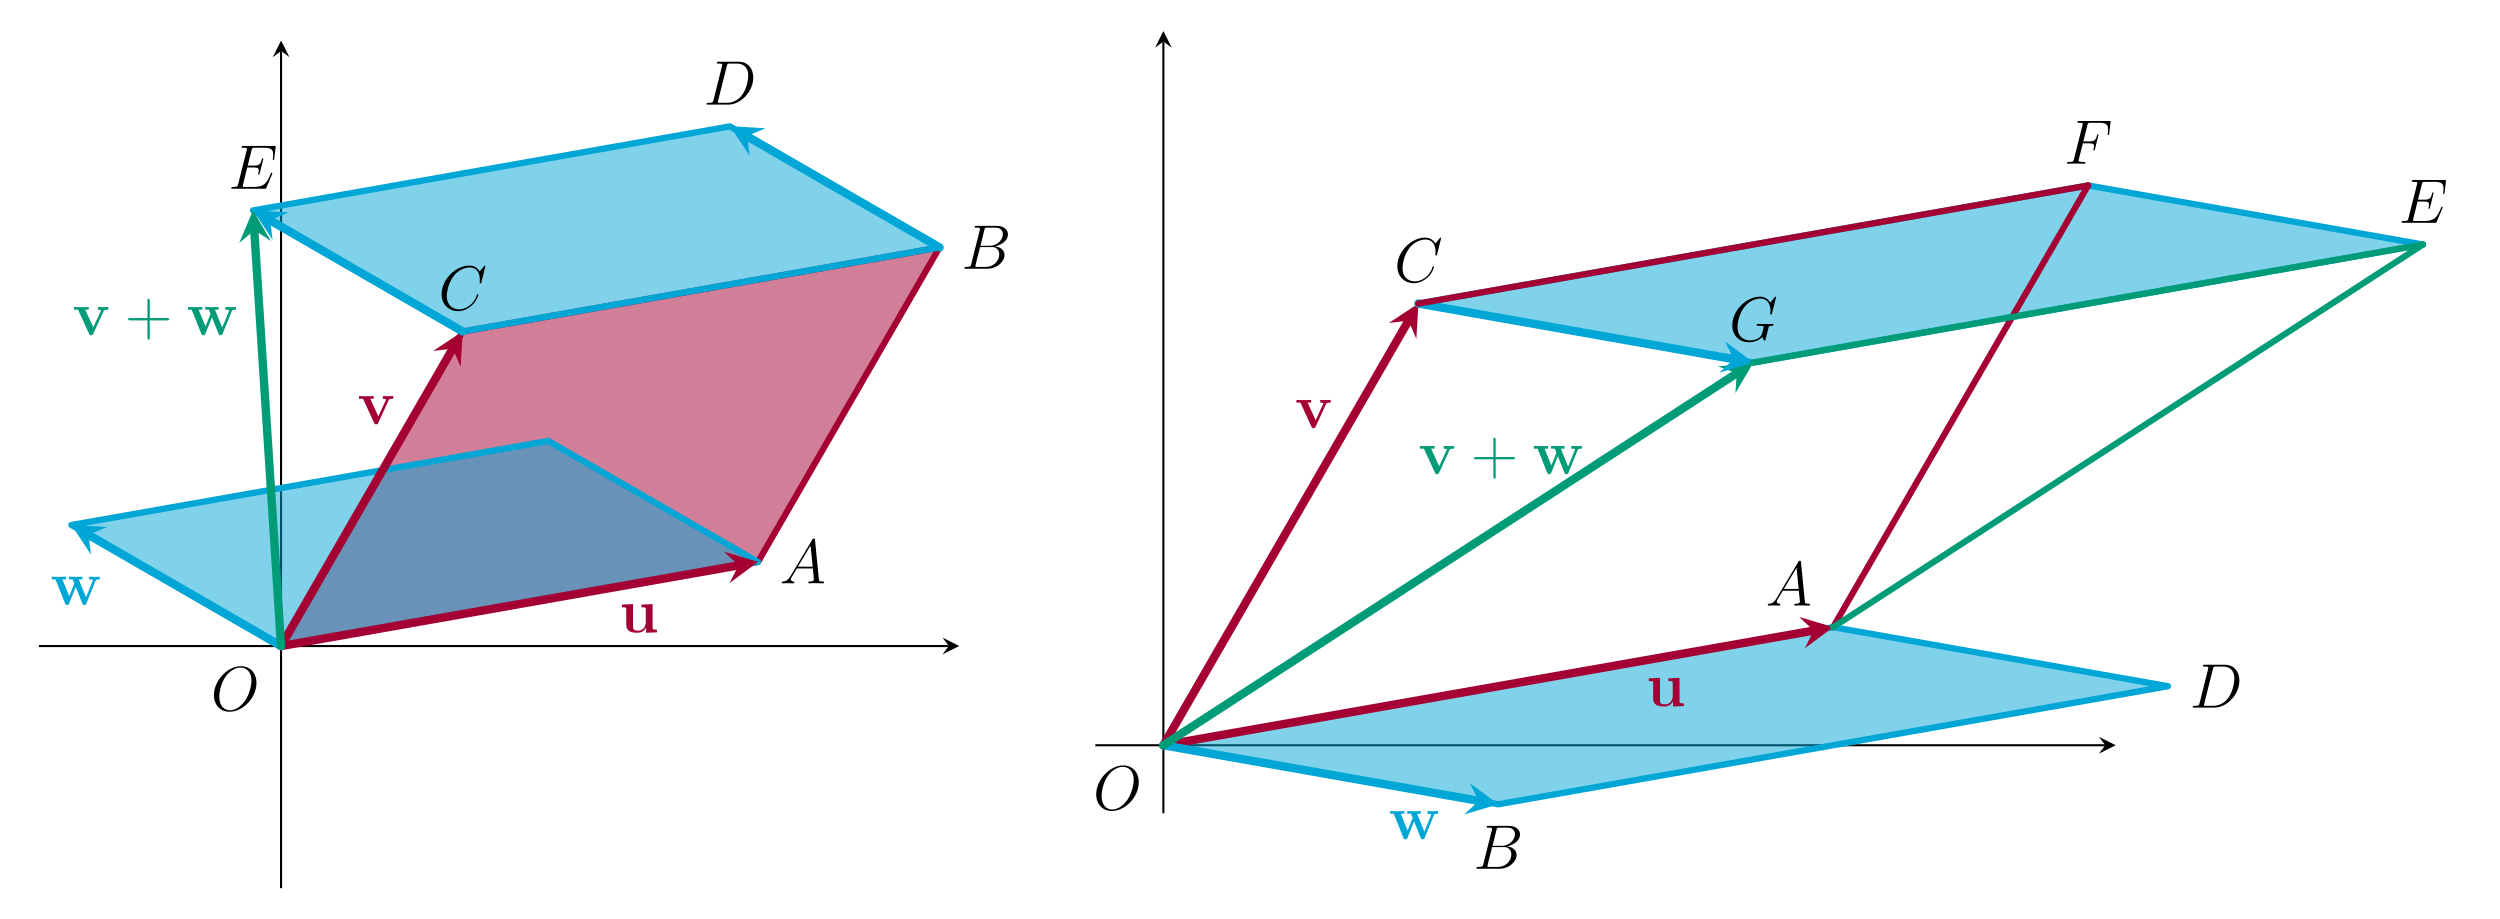
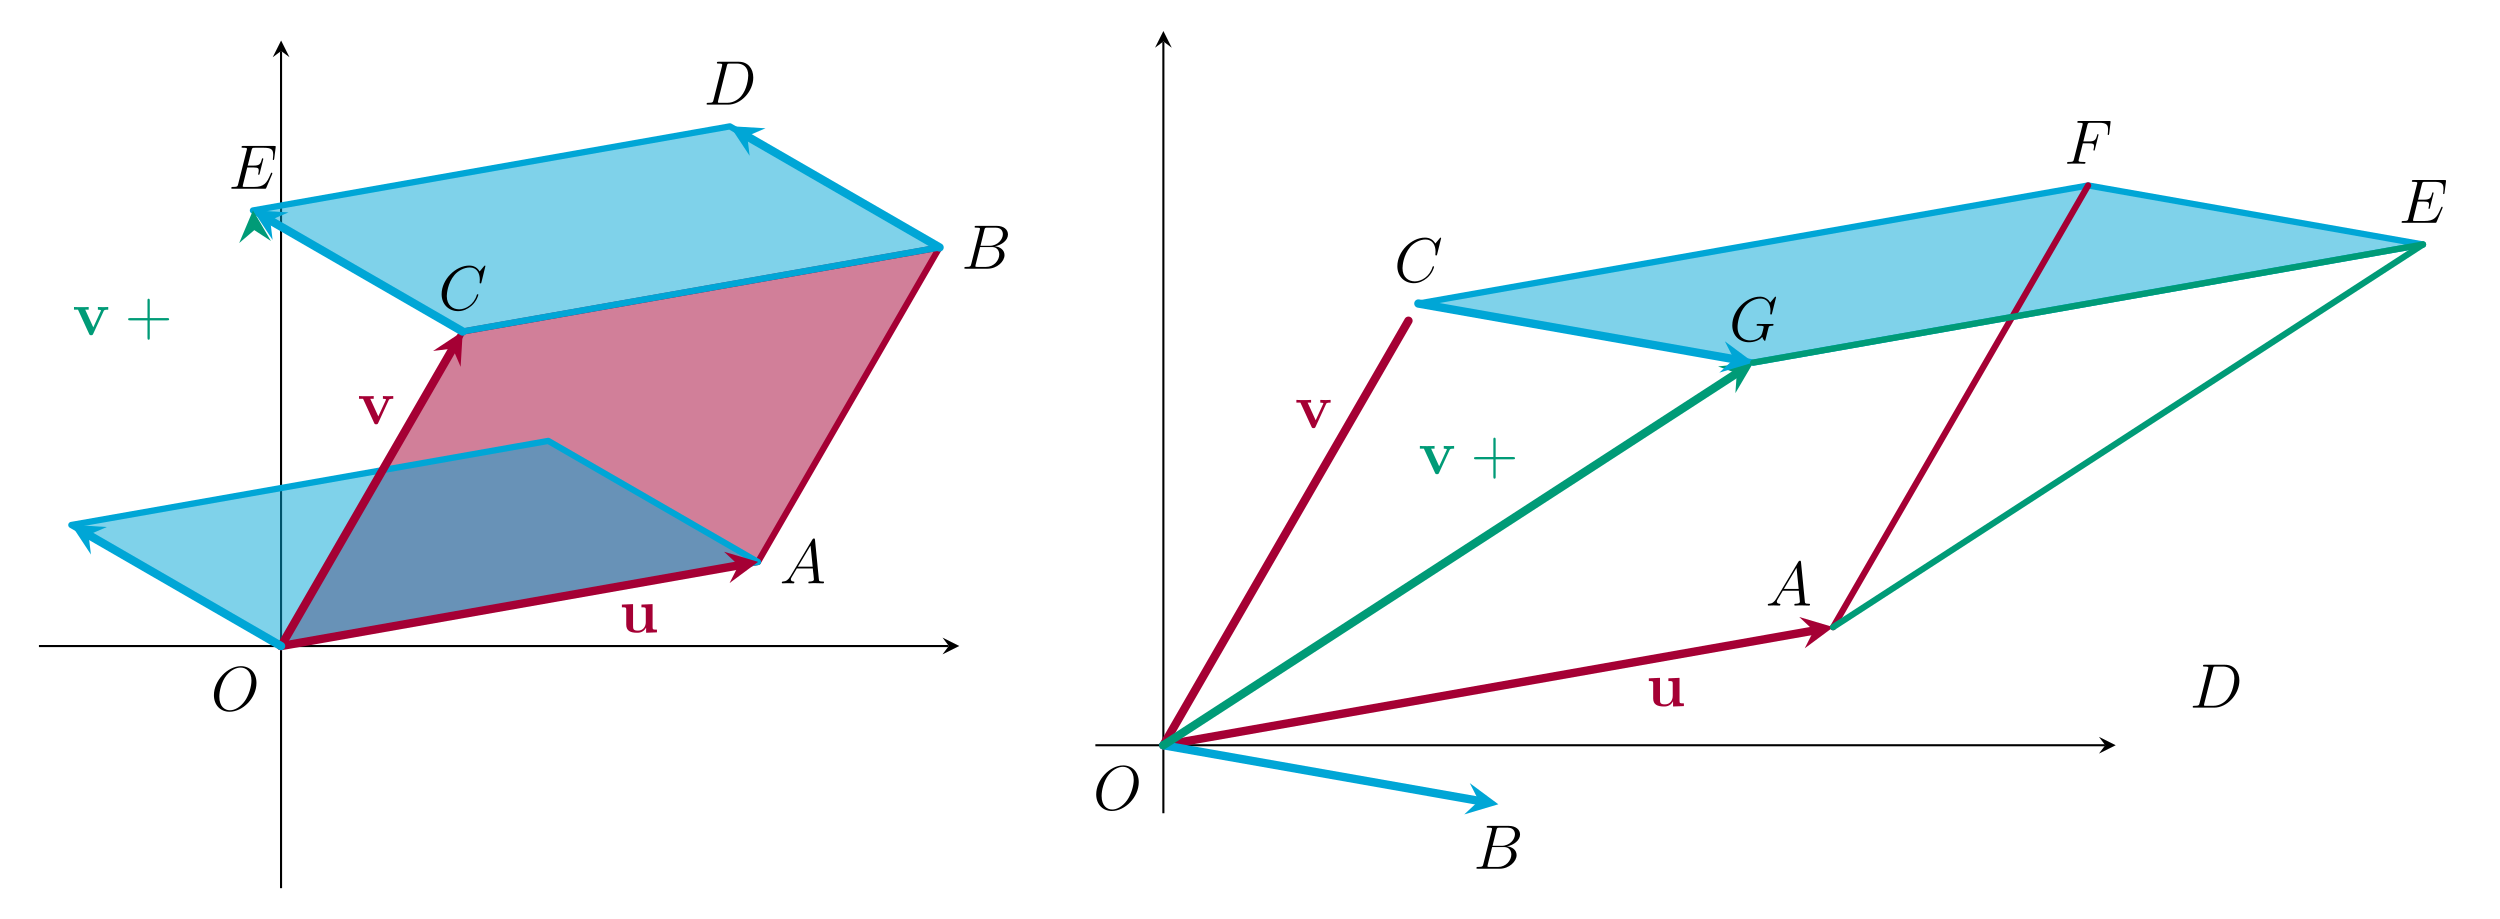
<svg xmlns="http://www.w3.org/2000/svg" xmlns:xlink="http://www.w3.org/1999/xlink" width="475.653pt" height="174.943pt" viewBox="0 0 475.653 174.943" version="1.2">
  <defs>
    <g>
      <symbol overflow="visible" id="glyph0-0">
        <path style="stroke:none;" d="" />
      </symbol>
      <symbol overflow="visible" id="glyph0-1">
        <path style="stroke:none;" d="M 4.219 -5.281 L 4.219 -4.766 C 4.953 -4.766 5.047 -4.766 5.047 -4.297 L 5.047 -1.953 C 5.047 -1.047 4.5 -0.328 3.578 -0.328 C 2.672 -0.328 2.625 -0.625 2.625 -1.281 L 2.625 -5.375 L 0.5 -5.281 L 0.5 -4.766 C 1.25 -4.766 1.328 -4.766 1.328 -4.297 L 1.328 -1.469 C 1.328 -0.281 2.125 0.078 3.406 0.078 C 3.688 0.078 4.578 0.078 5.094 -0.891 L 5.109 -0.891 L 5.109 0.078 L 7.172 0 L 7.172 -0.516 C 6.438 -0.516 6.344 -0.516 6.344 -0.984 L 6.344 -5.375 Z M 4.219 -5.281 " />
      </symbol>
      <symbol overflow="visible" id="glyph0-2">
        <path style="stroke:none;" d="M 5.922 -4.516 C 6 -4.703 6.047 -4.797 6.797 -4.797 L 6.797 -5.312 C 6.375 -5.281 6.344 -5.281 5.859 -5.281 C 5.531 -5.281 5.516 -5.281 4.828 -5.312 L 4.828 -4.797 C 5.156 -4.797 5.422 -4.734 5.422 -4.656 C 5.422 -4.641 5.422 -4.625 5.359 -4.5 L 3.953 -1.438 L 2.422 -4.797 L 3.078 -4.797 L 3.078 -5.312 C 2.797 -5.281 1.953 -5.281 1.641 -5.281 C 1.297 -5.281 0.594 -5.281 0.281 -5.312 L 0.281 -4.797 L 1.047 -4.797 L 3.141 -0.234 C 3.25 0 3.281 0.062 3.547 0.062 C 3.734 0.062 3.844 0.031 3.938 -0.203 Z M 5.922 -4.516 " />
      </symbol>
      <symbol overflow="visible" id="glyph0-3">
-         <path style="stroke:none;" d="M 8.609 -4.5 C 8.688 -4.703 8.719 -4.797 9.422 -4.797 L 9.422 -5.312 C 9.078 -5.281 8.922 -5.281 8.484 -5.281 C 8 -5.281 7.844 -5.281 7.406 -5.312 L 7.406 -4.797 C 7.516 -4.797 8.109 -4.797 8.109 -4.641 C 8.109 -4.625 8.109 -4.609 8.062 -4.5 L 6.797 -1.391 L 5.422 -4.797 L 6.109 -4.797 L 6.109 -5.312 C 5.828 -5.281 5.109 -5.281 4.797 -5.281 C 4.188 -5.281 4.156 -5.281 3.562 -5.312 L 3.562 -4.797 L 4.266 -4.797 C 4.297 -4.703 4.359 -4.547 4.406 -4.438 C 4.453 -4.359 4.562 -4.078 4.562 -4.016 C 4.562 -4 4.531 -3.906 4.516 -3.875 L 3.609 -1.609 L 2.312 -4.797 L 3 -4.797 L 3 -5.312 C 2.719 -5.281 1.906 -5.281 1.594 -5.281 C 1.203 -5.281 0.641 -5.281 0.281 -5.312 L 0.281 -4.797 L 0.984 -4.797 L 2.812 -0.234 C 2.891 -0.031 2.938 0.062 3.203 0.062 C 3.328 0.062 3.484 0.062 3.578 -0.172 L 4.844 -3.344 L 6.109 -0.203 C 6.219 0.062 6.344 0.062 6.484 0.062 C 6.75 0.062 6.797 -0.016 6.875 -0.234 Z M 8.609 -4.5 " />
-       </symbol>
+         </symbol>
      <symbol overflow="visible" id="glyph1-0">
        <path style="stroke:none;" d="" />
      </symbol>
      <symbol overflow="visible" id="glyph1-1">
        <path style="stroke:none;" d="M 4.766 -2.766 L 8.062 -2.766 C 8.234 -2.766 8.453 -2.766 8.453 -2.969 C 8.453 -3.203 8.25 -3.203 8.062 -3.203 L 4.766 -3.203 L 4.766 -6.5 C 4.766 -6.672 4.766 -6.891 4.547 -6.891 C 4.328 -6.891 4.328 -6.688 4.328 -6.5 L 4.328 -3.203 L 1.031 -3.203 C 0.859 -3.203 0.641 -3.203 0.641 -2.984 C 0.641 -2.766 0.844 -2.766 1.031 -2.766 L 4.328 -2.766 L 4.328 0.531 C 4.328 0.703 4.328 0.922 4.547 0.922 C 4.766 0.922 4.766 0.719 4.766 0.531 Z M 4.766 -2.766 " />
      </symbol>
      <symbol overflow="visible" id="glyph2-0">
        <path style="stroke:none;" d="" />
      </symbol>
      <symbol overflow="visible" id="glyph2-1">
        <path style="stroke:none;" d="M 8.672 -5.234 C 8.672 -7.203 7.391 -8.422 5.719 -8.422 C 3.156 -8.422 0.578 -5.672 0.578 -2.906 C 0.578 -1.031 1.812 0.25 3.547 0.25 C 6.062 0.25 8.672 -2.359 8.672 -5.234 Z M 3.625 -0.031 C 2.641 -0.031 1.609 -0.734 1.609 -2.609 C 1.609 -3.688 2 -5.469 2.969 -6.672 C 3.844 -7.719 4.859 -8.156 5.656 -8.156 C 6.703 -8.156 7.719 -7.391 7.719 -5.672 C 7.719 -4.609 7.266 -2.938 6.469 -1.812 C 5.594 -0.578 4.5 -0.031 3.625 -0.031 Z M 3.625 -0.031 " />
      </symbol>
      <symbol overflow="visible" id="glyph2-2">
        <path style="stroke:none;" d="M 2.031 -1.328 C 1.609 -0.625 1.203 -0.375 0.641 -0.344 C 0.5 -0.328 0.406 -0.328 0.406 -0.125 C 0.406 -0.047 0.469 0 0.547 0 C 0.766 0 1.297 -0.031 1.516 -0.031 C 1.859 -0.031 2.25 0 2.578 0 C 2.656 0 2.797 0 2.797 -0.234 C 2.797 -0.328 2.703 -0.344 2.625 -0.344 C 2.359 -0.375 2.125 -0.469 2.125 -0.75 C 2.125 -0.922 2.203 -1.047 2.359 -1.312 L 3.266 -2.828 L 6.312 -2.828 C 6.328 -2.719 6.328 -2.625 6.328 -2.516 C 6.375 -2.203 6.516 -0.953 6.516 -0.734 C 6.516 -0.375 5.906 -0.344 5.719 -0.344 C 5.578 -0.344 5.453 -0.344 5.453 -0.125 C 5.453 0 5.562 0 5.625 0 C 5.828 0 6.078 -0.031 6.281 -0.031 L 6.953 -0.031 C 7.688 -0.031 8.219 0 8.219 0 C 8.312 0 8.438 0 8.438 -0.234 C 8.438 -0.344 8.328 -0.344 8.156 -0.344 C 7.5 -0.344 7.484 -0.453 7.453 -0.812 L 6.719 -8.266 C 6.688 -8.516 6.641 -8.531 6.516 -8.531 C 6.391 -8.531 6.328 -8.516 6.219 -8.328 Z M 3.469 -3.172 L 5.875 -7.188 L 6.281 -3.172 Z M 3.469 -3.172 " />
      </symbol>
      <symbol overflow="visible" id="glyph2-3">
        <path style="stroke:none;" d="M 4.375 -7.344 C 4.484 -7.797 4.531 -7.812 5 -7.812 L 6.547 -7.812 C 7.906 -7.812 7.906 -6.672 7.906 -6.562 C 7.906 -5.594 6.938 -4.359 5.359 -4.359 L 3.641 -4.359 Z M 6.391 -4.266 C 7.703 -4.5 8.875 -5.422 8.875 -6.516 C 8.875 -7.453 8.062 -8.156 6.703 -8.156 L 2.875 -8.156 C 2.641 -8.156 2.531 -8.156 2.531 -7.938 C 2.531 -7.812 2.641 -7.812 2.828 -7.812 C 3.547 -7.812 3.547 -7.719 3.547 -7.594 C 3.547 -7.562 3.547 -7.5 3.5 -7.312 L 1.891 -0.891 C 1.781 -0.469 1.75 -0.344 0.922 -0.344 C 0.688 -0.344 0.578 -0.344 0.578 -0.125 C 0.578 0 0.641 0 0.891 0 L 4.984 0 C 6.812 0 8.219 -1.391 8.219 -2.594 C 8.219 -3.578 7.359 -4.172 6.391 -4.266 Z M 4.703 -0.344 L 3.078 -0.344 C 2.922 -0.344 2.891 -0.344 2.828 -0.359 C 2.688 -0.375 2.672 -0.391 2.672 -0.484 C 2.672 -0.578 2.703 -0.641 2.719 -0.75 L 3.562 -4.125 L 5.812 -4.125 C 7.219 -4.125 7.219 -2.812 7.219 -2.719 C 7.219 -1.562 6.188 -0.344 4.703 -0.344 Z M 4.703 -0.344 " />
      </symbol>
      <symbol overflow="visible" id="glyph2-4">
        <path style="stroke:none;" d="M 8.922 -8.312 C 8.922 -8.422 8.844 -8.422 8.828 -8.422 C 8.797 -8.422 8.75 -8.422 8.656 -8.297 L 7.828 -7.297 C 7.406 -8.016 6.75 -8.422 5.859 -8.422 C 3.281 -8.422 0.594 -5.797 0.594 -2.984 C 0.594 -0.984 2 0.25 3.734 0.25 C 4.703 0.25 5.531 -0.156 6.234 -0.734 C 7.266 -1.609 7.578 -2.766 7.578 -2.875 C 7.578 -2.969 7.484 -2.969 7.453 -2.969 C 7.344 -2.969 7.328 -2.906 7.297 -2.859 C 6.75 -0.984 5.141 -0.094 3.938 -0.094 C 2.672 -0.094 1.578 -0.906 1.578 -2.609 C 1.578 -2.984 1.703 -5.062 3.047 -6.641 C 3.703 -7.406 4.828 -8.062 5.969 -8.062 C 7.281 -8.062 7.859 -6.984 7.859 -5.766 C 7.859 -5.453 7.828 -5.188 7.828 -5.141 C 7.828 -5.031 7.953 -5.031 7.984 -5.031 C 8.109 -5.031 8.125 -5.047 8.172 -5.266 Z M 8.922 -8.312 " />
      </symbol>
      <symbol overflow="visible" id="glyph2-5">
        <path style="stroke:none;" d="M 1.875 -0.891 C 1.766 -0.469 1.75 -0.344 0.906 -0.344 C 0.688 -0.344 0.562 -0.344 0.562 -0.125 C 0.562 0 0.641 0 0.875 0 L 4.656 0 C 7.078 0 9.438 -2.5 9.438 -5.156 C 9.438 -6.891 8.406 -8.156 6.688 -8.156 L 2.859 -8.156 C 2.625 -8.156 2.516 -8.156 2.516 -7.938 C 2.516 -7.812 2.625 -7.812 2.812 -7.812 C 3.531 -7.812 3.531 -7.719 3.531 -7.594 C 3.531 -7.562 3.531 -7.5 3.484 -7.312 Z M 4.406 -7.344 C 4.5 -7.797 4.547 -7.812 5.016 -7.812 L 6.328 -7.812 C 7.453 -7.812 8.484 -7.203 8.484 -5.562 C 8.484 -4.953 8.25 -2.875 7.094 -1.562 C 6.75 -1.172 5.844 -0.344 4.469 -0.344 L 3.109 -0.344 C 2.938 -0.344 2.922 -0.344 2.844 -0.359 C 2.719 -0.375 2.703 -0.391 2.703 -0.484 C 2.703 -0.578 2.719 -0.641 2.75 -0.75 Z M 4.406 -7.344 " />
      </symbol>
      <symbol overflow="visible" id="glyph2-6">
        <path style="stroke:none;" d="M 8.312 -2.766 C 8.312 -2.812 8.359 -2.891 8.359 -2.938 C 8.359 -3 8.312 -3.062 8.234 -3.062 C 8.188 -3.062 8.156 -3.047 8.125 -3.016 C 8.109 -3 8.109 -2.969 8 -2.734 C 7.297 -1.062 6.781 -0.344 4.859 -0.344 L 3.125 -0.344 C 2.953 -0.344 2.922 -0.344 2.859 -0.359 C 2.719 -0.375 2.719 -0.391 2.719 -0.484 C 2.719 -0.578 2.734 -0.641 2.766 -0.75 L 3.578 -4.047 L 4.766 -4.047 C 5.703 -4.047 5.766 -3.844 5.766 -3.484 C 5.766 -3.375 5.766 -3.266 5.688 -2.906 C 5.672 -2.859 5.656 -2.812 5.656 -2.766 C 5.656 -2.688 5.719 -2.656 5.781 -2.656 C 5.891 -2.656 5.906 -2.734 5.953 -2.906 L 6.641 -5.672 C 6.641 -5.734 6.594 -5.797 6.516 -5.797 C 6.406 -5.797 6.391 -5.75 6.344 -5.578 C 6.109 -4.656 5.875 -4.406 4.812 -4.406 L 3.672 -4.406 L 4.406 -7.344 C 4.516 -7.75 4.547 -7.797 5.031 -7.797 L 6.734 -7.797 C 8.219 -7.797 8.516 -7.406 8.516 -6.484 C 8.516 -6.484 8.516 -6.141 8.469 -5.75 C 8.453 -5.703 8.438 -5.625 8.438 -5.609 C 8.438 -5.516 8.5 -5.469 8.578 -5.469 C 8.656 -5.469 8.703 -5.516 8.719 -5.734 L 8.984 -7.828 C 8.984 -7.859 9 -7.984 9 -8.016 C 9 -8.141 8.891 -8.141 8.672 -8.141 L 2.844 -8.141 C 2.625 -8.141 2.5 -8.141 2.5 -7.922 C 2.5 -7.797 2.578 -7.797 2.781 -7.797 C 3.531 -7.797 3.531 -7.703 3.531 -7.578 C 3.531 -7.516 3.516 -7.469 3.484 -7.344 L 1.859 -0.891 C 1.75 -0.469 1.734 -0.344 0.891 -0.344 C 0.672 -0.344 0.547 -0.344 0.547 -0.125 C 0.547 0 0.625 0 0.859 0 L 6.859 0 C 7.125 0 7.141 -0.016 7.219 -0.203 Z M 8.312 -2.766 " />
      </symbol>
      <symbol overflow="visible" id="glyph2-7">
        <path style="stroke:none;" d="M 3.547 -3.891 L 4.703 -3.891 C 5.609 -3.891 5.672 -3.688 5.672 -3.344 C 5.672 -3.188 5.656 -3.031 5.594 -2.766 C 5.562 -2.719 5.562 -2.656 5.562 -2.625 C 5.562 -2.547 5.609 -2.5 5.688 -2.5 C 5.781 -2.5 5.797 -2.547 5.844 -2.734 L 6.531 -5.516 C 6.531 -5.562 6.5 -5.641 6.422 -5.641 C 6.312 -5.641 6.297 -5.594 6.25 -5.391 C 6 -4.5 5.766 -4.25 4.719 -4.25 L 3.641 -4.25 L 4.406 -7.344 C 4.516 -7.75 4.547 -7.797 5.031 -7.797 L 6.641 -7.797 C 8.125 -7.797 8.344 -7.344 8.344 -6.5 C 8.344 -6.438 8.344 -6.172 8.312 -5.859 C 8.297 -5.812 8.266 -5.656 8.266 -5.609 C 8.266 -5.516 8.328 -5.469 8.406 -5.469 C 8.484 -5.469 8.531 -5.516 8.562 -5.734 L 8.812 -7.828 C 8.812 -7.859 8.828 -7.984 8.828 -8.016 C 8.828 -8.141 8.719 -8.141 8.516 -8.141 L 2.844 -8.141 C 2.625 -8.141 2.5 -8.141 2.5 -7.922 C 2.5 -7.797 2.578 -7.797 2.781 -7.797 C 3.531 -7.797 3.531 -7.703 3.531 -7.578 C 3.531 -7.516 3.516 -7.469 3.484 -7.344 L 1.859 -0.891 C 1.75 -0.469 1.734 -0.344 0.891 -0.344 C 0.672 -0.344 0.547 -0.344 0.547 -0.125 C 0.547 0 0.656 0 0.734 0 C 0.953 0 1.188 -0.031 1.422 -0.031 L 2.969 -0.031 C 3.234 -0.031 3.531 0 3.797 0 C 3.891 0 4.047 0 4.047 -0.219 C 4.047 -0.344 3.969 -0.344 3.703 -0.344 C 2.766 -0.344 2.734 -0.438 2.734 -0.609 C 2.734 -0.672 2.766 -0.766 2.781 -0.844 Z M 3.547 -3.891 " />
      </symbol>
      <symbol overflow="visible" id="glyph2-8">
        <path style="stroke:none;" d="M 8.922 -8.312 C 8.922 -8.422 8.828 -8.422 8.812 -8.422 C 8.781 -8.422 8.734 -8.422 8.641 -8.297 L 7.812 -7.297 C 7.75 -7.406 7.516 -7.812 7.047 -8.094 C 6.531 -8.422 6.031 -8.422 5.844 -8.422 C 3.281 -8.422 0.594 -5.812 0.594 -2.984 C 0.594 -1.016 1.953 0.25 3.75 0.25 C 4.609 0.25 5.703 -0.031 6.297 -0.781 C 6.438 -0.328 6.688 -0.016 6.781 -0.016 C 6.844 -0.016 6.844 -0.047 6.859 -0.047 C 6.875 -0.078 6.969 -0.484 7.031 -0.703 L 7.219 -1.469 C 7.312 -1.859 7.359 -2.031 7.453 -2.391 C 7.562 -2.844 7.594 -2.875 8.25 -2.891 C 8.297 -2.891 8.438 -2.891 8.438 -3.125 C 8.438 -3.234 8.312 -3.234 8.281 -3.234 C 8.078 -3.234 7.859 -3.219 7.641 -3.219 L 7 -3.219 C 6.484 -3.219 5.969 -3.234 5.469 -3.234 C 5.359 -3.234 5.219 -3.234 5.219 -3.031 C 5.219 -2.906 5.312 -2.906 5.312 -2.891 L 5.625 -2.891 C 6.562 -2.891 6.562 -2.797 6.562 -2.625 C 6.562 -2.609 6.328 -1.406 6.109 -1.047 C 5.656 -0.375 4.703 -0.094 4 -0.094 C 3.078 -0.094 1.594 -0.578 1.594 -2.641 C 1.594 -3.438 1.875 -5.266 3.031 -6.625 C 3.797 -7.484 4.906 -8.062 5.953 -8.062 C 7.359 -8.062 7.859 -6.859 7.859 -5.766 C 7.859 -5.562 7.812 -5.312 7.812 -5.141 C 7.812 -5.031 7.938 -5.031 7.969 -5.031 C 8.109 -5.031 8.109 -5.047 8.156 -5.266 Z M 8.922 -8.312 " />
      </symbol>
    </g>
    <clipPath id="clip1">
      <path d="M 198 119 L 304 119 L 304 174.852 L 198 174.852 Z M 198 119 " />
    </clipPath>
    <clipPath id="clip2">
      <path d="M 331 29 L 475.305 29 L 475.305 137 L 331 137 Z M 331 29 " />
    </clipPath>
    <clipPath id="clip3">
      <path d="M 316 29 L 475.305 29 L 475.305 86 L 316 86 Z M 316 29 " />
    </clipPath>
  </defs>
  <g id="surface1">
    <path style="fill:none;stroke-width:0.399;stroke-linecap:butt;stroke-linejoin:miter;stroke:rgb(0%,0%,0%);stroke-opacity:1;stroke-miterlimit:10;" d="M 0.002 46.113 L 173.241 46.113 " transform="matrix(0.999,0,0,-0.999,7.405,168.986)" />
    <path style=" stroke:none;fill-rule:nonzero;fill:rgb(0%,0%,0%);fill-opacity:1;" d="M 182.508 122.906 L 179.324 121.312 L 180.52 122.906 L 179.324 124.5 " />
    <path style="fill:none;stroke-width:0.399;stroke-linecap:butt;stroke-linejoin:miter;stroke:rgb(0%,0%,0%);stroke-opacity:1;stroke-miterlimit:10;" d="M 46.113 0.002 L 46.113 159.407 " transform="matrix(0.999,0,0,-0.999,7.405,168.986)" />
    <path style=" stroke:none;fill-rule:nonzero;fill:rgb(0%,0%,0%);fill-opacity:1;" d="M 53.484 7.707 L 51.891 10.891 L 53.484 9.695 L 55.078 10.891 " />
    <path style="fill-rule:nonzero;fill:rgb(64.705%,0%,20.392%);fill-opacity:0.5;stroke-width:1.196;stroke-linecap:round;stroke-linejoin:round;stroke:rgb(64.705%,0%,20.392%);stroke-opacity:1;stroke-miterlimit:10;" d="M 46.113 46.113 L 136.941 62.129 L 171.525 122.032 L 80.697 106.016 L 46.113 46.113 " transform="matrix(0.999,0,0,-0.999,7.405,168.986)" />
    <path style="fill-rule:nonzero;fill:rgb(0%,65.099%,83.922%);fill-opacity:0.5;stroke-width:1.196;stroke-linecap:round;stroke-linejoin:round;stroke:rgb(0%,65.099%,83.922%);stroke-opacity:1;stroke-miterlimit:10;" d="M 80.697 106.016 L 171.525 122.032 L 131.59 145.088 L 40.762 129.072 L 80.697 106.016 " transform="matrix(0.999,0,0,-0.999,7.405,168.986)" />
    <path style="fill-rule:nonzero;fill:rgb(0%,65.099%,83.922%);fill-opacity:0.5;stroke-width:1.196;stroke-linecap:round;stroke-linejoin:round;stroke:rgb(0%,65.099%,83.922%);stroke-opacity:1;stroke-miterlimit:10;" d="M 46.113 46.113 L 136.941 62.129 L 97.006 85.185 L 6.178 69.169 L 46.113 46.113 " transform="matrix(0.999,0,0,-0.999,7.405,168.986)" />
    <path style="fill:none;stroke-width:1.594;stroke-linecap:round;stroke-linejoin:miter;stroke:rgb(64.705%,0%,20.392%);stroke-opacity:1;stroke-miterlimit:10;" d="M 46.113 46.113 L 133.212 61.472 " transform="matrix(0.999,0,0,-0.999,7.405,168.986)" />
    <path style=" stroke:none;fill-rule:nonzero;fill:rgb(64.705%,0%,20.392%);fill-opacity:1;" d="M 144.246 106.902 L 137.758 104.973 L 140.52 107.559 L 138.809 110.934 " />
    <g style="fill:rgb(64.705%,0%,20.392%);fill-opacity:1;">
      <use xlink:href="#glyph0-1" x="117.821" y="120.312" />
    </g>
    <path style="fill:none;stroke-width:1.594;stroke-linecap:round;stroke-linejoin:miter;stroke:rgb(64.705%,0%,20.392%);stroke-opacity:1;stroke-miterlimit:10;" d="M 46.113 46.113 L 78.805 102.741 " transform="matrix(0.999,0,0,-0.999,7.405,168.986)" />
    <path style=" stroke:none;fill-rule:nonzero;fill:rgb(64.705%,0%,20.392%);fill-opacity:1;" d="M 88.043 63.047 L 82.398 66.773 L 86.152 66.32 L 87.641 69.801 " />
    <g style="fill:rgb(64.705%,0%,20.392%);fill-opacity:1;">
      <use xlink:href="#glyph0-2" x="68.026" y="80.667" />
    </g>
    <path style="fill:none;stroke-width:1.594;stroke-linecap:round;stroke-linejoin:miter;stroke:rgb(0%,65.099%,83.922%);stroke-opacity:1;stroke-miterlimit:10;" d="M 46.113 46.113 L 9.458 67.277 " transform="matrix(0.999,0,0,-0.999,7.405,168.986)" />
    <path style=" stroke:none;fill-rule:nonzero;fill:rgb(0%,65.099%,83.922%);fill-opacity:1;" d="M 13.578 99.867 L 17.305 105.512 L 16.855 101.758 L 20.332 100.27 " />
    <g style="fill:rgb(0%,65.099%,83.922%);fill-opacity:1;">
      <use xlink:href="#glyph0-3" x="9.564" y="115.034" />
    </g>
-     <path style="fill:none;stroke-width:1.594;stroke-linecap:round;stroke-linejoin:miter;stroke:rgb(0%,60.782%,46.666%);stroke-opacity:1;stroke-miterlimit:10;" d="M 46.113 46.113 L 41.008 125.296 " transform="matrix(0.999,0,0,-0.999,7.405,168.986)" />
    <path style=" stroke:none;fill-rule:nonzero;fill:rgb(0%,60.782%,46.666%);fill-opacity:1;" d="M 48.137 40.008 L 45.508 46.242 L 48.383 43.781 L 51.547 45.852 " />
    <g style="fill:rgb(0%,60.782%,46.666%);fill-opacity:1;">
      <use xlink:href="#glyph0-2" x="13.796" y="63.72" />
    </g>
    <g style="fill:rgb(0%,60.782%,46.666%);fill-opacity:1;">
      <use xlink:href="#glyph1-1" x="23.731" y="63.72" />
    </g>
    <g style="fill:rgb(0%,60.782%,46.666%);fill-opacity:1;">
      <use xlink:href="#glyph0-3" x="35.483" y="63.72" />
    </g>
    <path style="fill:none;stroke-width:1.594;stroke-linecap:round;stroke-linejoin:miter;stroke:rgb(0%,65.099%,83.922%);stroke-opacity:1;stroke-miterlimit:10;" d="M 80.697 106.016 L 44.042 127.18 " transform="matrix(0.999,0,0,-0.999,7.405,168.986)" />
    <path style=" stroke:none;fill-rule:nonzero;fill:rgb(0%,65.099%,83.922%);fill-opacity:1;" d="M 48.137 40.008 L 51.867 45.652 L 51.414 41.898 L 54.895 40.41 " />
    <path style="fill:none;stroke-width:1.594;stroke-linecap:round;stroke-linejoin:miter;stroke:rgb(0%,65.099%,83.922%);stroke-opacity:1;stroke-miterlimit:10;" d="M 171.525 122.032 L 134.87 143.196 " transform="matrix(0.999,0,0,-0.999,7.405,168.986)" />
    <path style=" stroke:none;fill-rule:nonzero;fill:rgb(0%,65.099%,83.922%);fill-opacity:1;" d="M 138.898 24.004 L 142.629 29.648 L 142.176 25.895 L 145.652 24.406 " />
    <g style="fill:rgb(0%,0%,0%);fill-opacity:1;">
      <use xlink:href="#glyph2-1" x="40.122" y="135.169" />
    </g>
    <g style="fill:rgb(0%,0%,0%);fill-opacity:1;">
      <use xlink:href="#glyph2-2" x="148.342" y="110.985" />
    </g>
    <g style="fill:rgb(0%,0%,0%);fill-opacity:1;">
      <use xlink:href="#glyph2-3" x="182.902" y="51.126" />
    </g>
    <g style="fill:rgb(0%,0%,0%);fill-opacity:1;">
      <use xlink:href="#glyph2-4" x="83.43" y="58.95" />
    </g>
    <g style="fill:rgb(0%,0%,0%);fill-opacity:1;">
      <use xlink:href="#glyph2-5" x="133.879" y="19.907" />
    </g>
    <g style="fill:rgb(0%,0%,0%);fill-opacity:1;">
      <use xlink:href="#glyph2-6" x="43.458" y="35.91" />
    </g>
    <path style="fill:none;stroke-width:0.399;stroke-linecap:butt;stroke-linejoin:miter;stroke:rgb(0%,0%,0%);stroke-opacity:1;stroke-miterlimit:10;" d="M -0.001 12.951 L 192.28 12.951 " transform="matrix(0.999,0,0,-0.999,208.407,154.73)" />
    <path style=" stroke:none;fill-rule:nonzero;fill:rgb(0%,0%,0%);fill-opacity:1;" d="M 402.539 141.789 L 399.352 140.195 L 400.547 141.789 L 399.352 143.383 " />
    <path style="fill:none;stroke-width:0.399;stroke-linecap:butt;stroke-linejoin:miter;stroke:rgb(0%,0%,0%);stroke-opacity:1;stroke-miterlimit:10;" d="M 12.95 -0 L 12.95 146.951 " transform="matrix(0.999,0,0,-0.999,208.407,154.73)" />
    <path style=" stroke:none;fill-rule:nonzero;fill:rgb(0%,0%,0%);fill-opacity:1;" d="M 221.348 5.898 L 219.758 9.082 L 221.348 7.887 L 222.941 9.082 " />
-     <path style="fill-rule:nonzero;fill:rgb(0%,65.099%,83.922%);fill-opacity:0.5;stroke-width:1.196;stroke-linecap:round;stroke-linejoin:round;stroke:rgb(0%,65.099%,83.922%);stroke-opacity:1;stroke-miterlimit:10;" d="M 12.95 12.951 L 140.5 35.44 L 204.273 24.197 L 76.727 1.708 L 12.95 12.951 " transform="matrix(0.999,0,0,-0.999,208.407,154.73)" />
    <path style="fill-rule:nonzero;fill:rgb(0%,65.099%,83.922%);fill-opacity:0.5;stroke-width:1.196;stroke-linecap:round;stroke-linejoin:round;stroke:rgb(0%,65.099%,83.922%);stroke-opacity:1;stroke-miterlimit:10;" d="M 61.521 97.075 L 189.067 119.564 L 252.844 108.321 L 125.294 85.828 L 61.521 97.075 " transform="matrix(0.999,0,0,-0.999,208.407,154.73)" />
    <path style="fill:none;stroke-width:1.594;stroke-linecap:round;stroke-linejoin:miter;stroke:rgb(64.705%,0%,20.392%);stroke-opacity:1;stroke-miterlimit:10;" d="M 12.95 12.951 L 136.771 34.783 " transform="matrix(0.999,0,0,-0.999,208.407,154.73)" />
    <path style=" stroke:none;fill-rule:nonzero;fill:rgb(64.705%,0%,20.392%);fill-opacity:1;" d="M 348.805 119.316 L 342.32 117.387 L 345.078 119.973 L 343.371 123.348 " />
    <g style="fill:rgb(64.705%,0%,20.392%);fill-opacity:1;">
      <use xlink:href="#glyph0-1" x="313.207" y="134.341" />
    </g>
    <path style="fill:none;stroke-width:1.594;stroke-linecap:round;stroke-linejoin:miter;stroke:rgb(64.705%,0%,20.392%);stroke-opacity:1;stroke-miterlimit:10;" d="M 12.95 12.951 L 59.625 93.795 " transform="matrix(0.999,0,0,-0.999,208.407,154.73)" />
-     <path style=" stroke:none;fill-rule:nonzero;fill:rgb(64.705%,0%,20.392%);fill-opacity:1;" d="M 269.883 57.727 L 264.234 61.457 L 267.988 61.004 L 269.477 64.48 " />
    <g style="fill:rgb(64.705%,0%,20.392%);fill-opacity:1;">
      <use xlink:href="#glyph0-2" x="246.37" y="81.398" />
    </g>
    <g clip-path="url(#clip1)" clip-rule="nonzero">
      <path style="fill:none;stroke-width:1.594;stroke-linecap:round;stroke-linejoin:miter;stroke:rgb(0%,65.099%,83.922%);stroke-opacity:1;stroke-miterlimit:10;" d="M 12.95 12.951 L 72.998 2.365 " transform="matrix(0.999,0,0,-0.999,208.407,154.73)" />
    </g>
    <path style=" stroke:none;fill-rule:nonzero;fill:rgb(0%,65.099%,83.922%);fill-opacity:1;" d="M 285.078 153.023 L 279.641 148.992 L 281.352 152.367 L 278.59 154.953 " />
    <g style="fill:rgb(0%,65.099%,83.922%);fill-opacity:1;">
      <use xlink:href="#glyph0-3" x="264.198" y="159.624" />
    </g>
    <path style="fill:none;stroke-width:1.594;stroke-linecap:round;stroke-linejoin:miter;stroke:rgb(0%,60.782%,46.666%);stroke-opacity:1;stroke-miterlimit:10;" d="M 12.95 12.951 L 122.12 83.768 " transform="matrix(0.999,0,0,-0.999,208.407,154.73)" />
    <path style=" stroke:none;fill-rule:nonzero;fill:rgb(0%,60.782%,46.666%);fill-opacity:1;" d="M 333.609 68.965 L 326.883 69.719 L 330.438 71.023 L 330.18 74.797 " />
    <g style="fill:rgb(0%,60.782%,46.666%);fill-opacity:1;">
      <use xlink:href="#glyph0-2" x="269.865" y="90.158" />
    </g>
    <g style="fill:rgb(0%,60.782%,46.666%);fill-opacity:1;">
      <use xlink:href="#glyph1-1" x="279.8" y="90.158" />
    </g>
    <g style="fill:rgb(0%,60.782%,46.666%);fill-opacity:1;">
      <use xlink:href="#glyph0-3" x="291.552" y="90.158" />
    </g>
    <path style="fill:none;stroke-width:1.594;stroke-linecap:round;stroke-linejoin:miter;stroke:rgb(0%,65.099%,83.922%);stroke-opacity:1;stroke-miterlimit:10;" d="M 61.521 97.075 L 121.564 86.485 " transform="matrix(0.999,0,0,-0.999,208.407,154.73)" />
    <path style=" stroke:none;fill-rule:nonzero;fill:rgb(0%,65.099%,83.922%);fill-opacity:1;" d="M 333.609 68.965 L 328.176 64.934 L 329.883 68.309 L 327.125 70.895 " />
-     <path style="fill:none;stroke-width:1.196;stroke-linecap:round;stroke-linejoin:miter;stroke:rgb(64.705%,0%,20.392%);stroke-opacity:1;stroke-miterlimit:10;" d="M 61.521 97.075 L 189.067 119.564 " transform="matrix(0.999,0,0,-0.999,208.407,154.73)" />
    <path style="fill:none;stroke-width:1.196;stroke-linecap:round;stroke-linejoin:miter;stroke:rgb(64.705%,0%,20.392%);stroke-opacity:1;stroke-miterlimit:10;" d="M 140.5 35.44 L 189.067 119.564 " transform="matrix(0.999,0,0,-0.999,208.407,154.73)" />
    <g clip-path="url(#clip2)" clip-rule="nonzero">
      <path style="fill:none;stroke-width:1.196;stroke-linecap:round;stroke-linejoin:miter;stroke:rgb(0%,60.782%,46.666%);stroke-opacity:1;stroke-miterlimit:10;" d="M 140.5 35.44 L 252.844 108.321 " transform="matrix(0.999,0,0,-0.999,208.407,154.73)" />
    </g>
    <g clip-path="url(#clip3)" clip-rule="nonzero">
      <path style="fill:none;stroke-width:1.196;stroke-linecap:round;stroke-linejoin:miter;stroke:rgb(0%,60.782%,46.666%);stroke-opacity:1;stroke-miterlimit:10;" d="M 125.294 85.828 L 252.844 108.321 " transform="matrix(0.999,0,0,-0.999,208.407,154.73)" />
    </g>
    <g style="fill:rgb(0%,0%,0%);fill-opacity:1;">
      <use xlink:href="#glyph2-1" x="207.987" y="154.05" />
    </g>
    <g style="fill:rgb(0%,0%,0%);fill-opacity:1;">
      <use xlink:href="#glyph2-2" x="335.937" y="115.217" />
    </g>
    <g style="fill:rgb(0%,0%,0%);fill-opacity:1;">
      <use xlink:href="#glyph2-7" x="392.736" y="31.157" />
    </g>
    <g style="fill:rgb(0%,0%,0%);fill-opacity:1;">
      <use xlink:href="#glyph2-4" x="265.267" y="53.63" />
    </g>
    <g style="fill:rgb(0%,0%,0%);fill-opacity:1;">
      <use xlink:href="#glyph2-6" x="456.383" y="42.393" />
    </g>
    <g style="fill:rgb(0%,0%,0%);fill-opacity:1;">
      <use xlink:href="#glyph2-8" x="328.995" y="64.867" />
    </g>
    <g style="fill:rgb(0%,0%,0%);fill-opacity:1;">
      <use xlink:href="#glyph2-3" x="280.331" y="165.287" />
    </g>
    <g style="fill:rgb(0%,0%,0%);fill-opacity:1;">
      <use xlink:href="#glyph2-5" x="416.628" y="134.634" />
    </g>
  </g>
</svg>